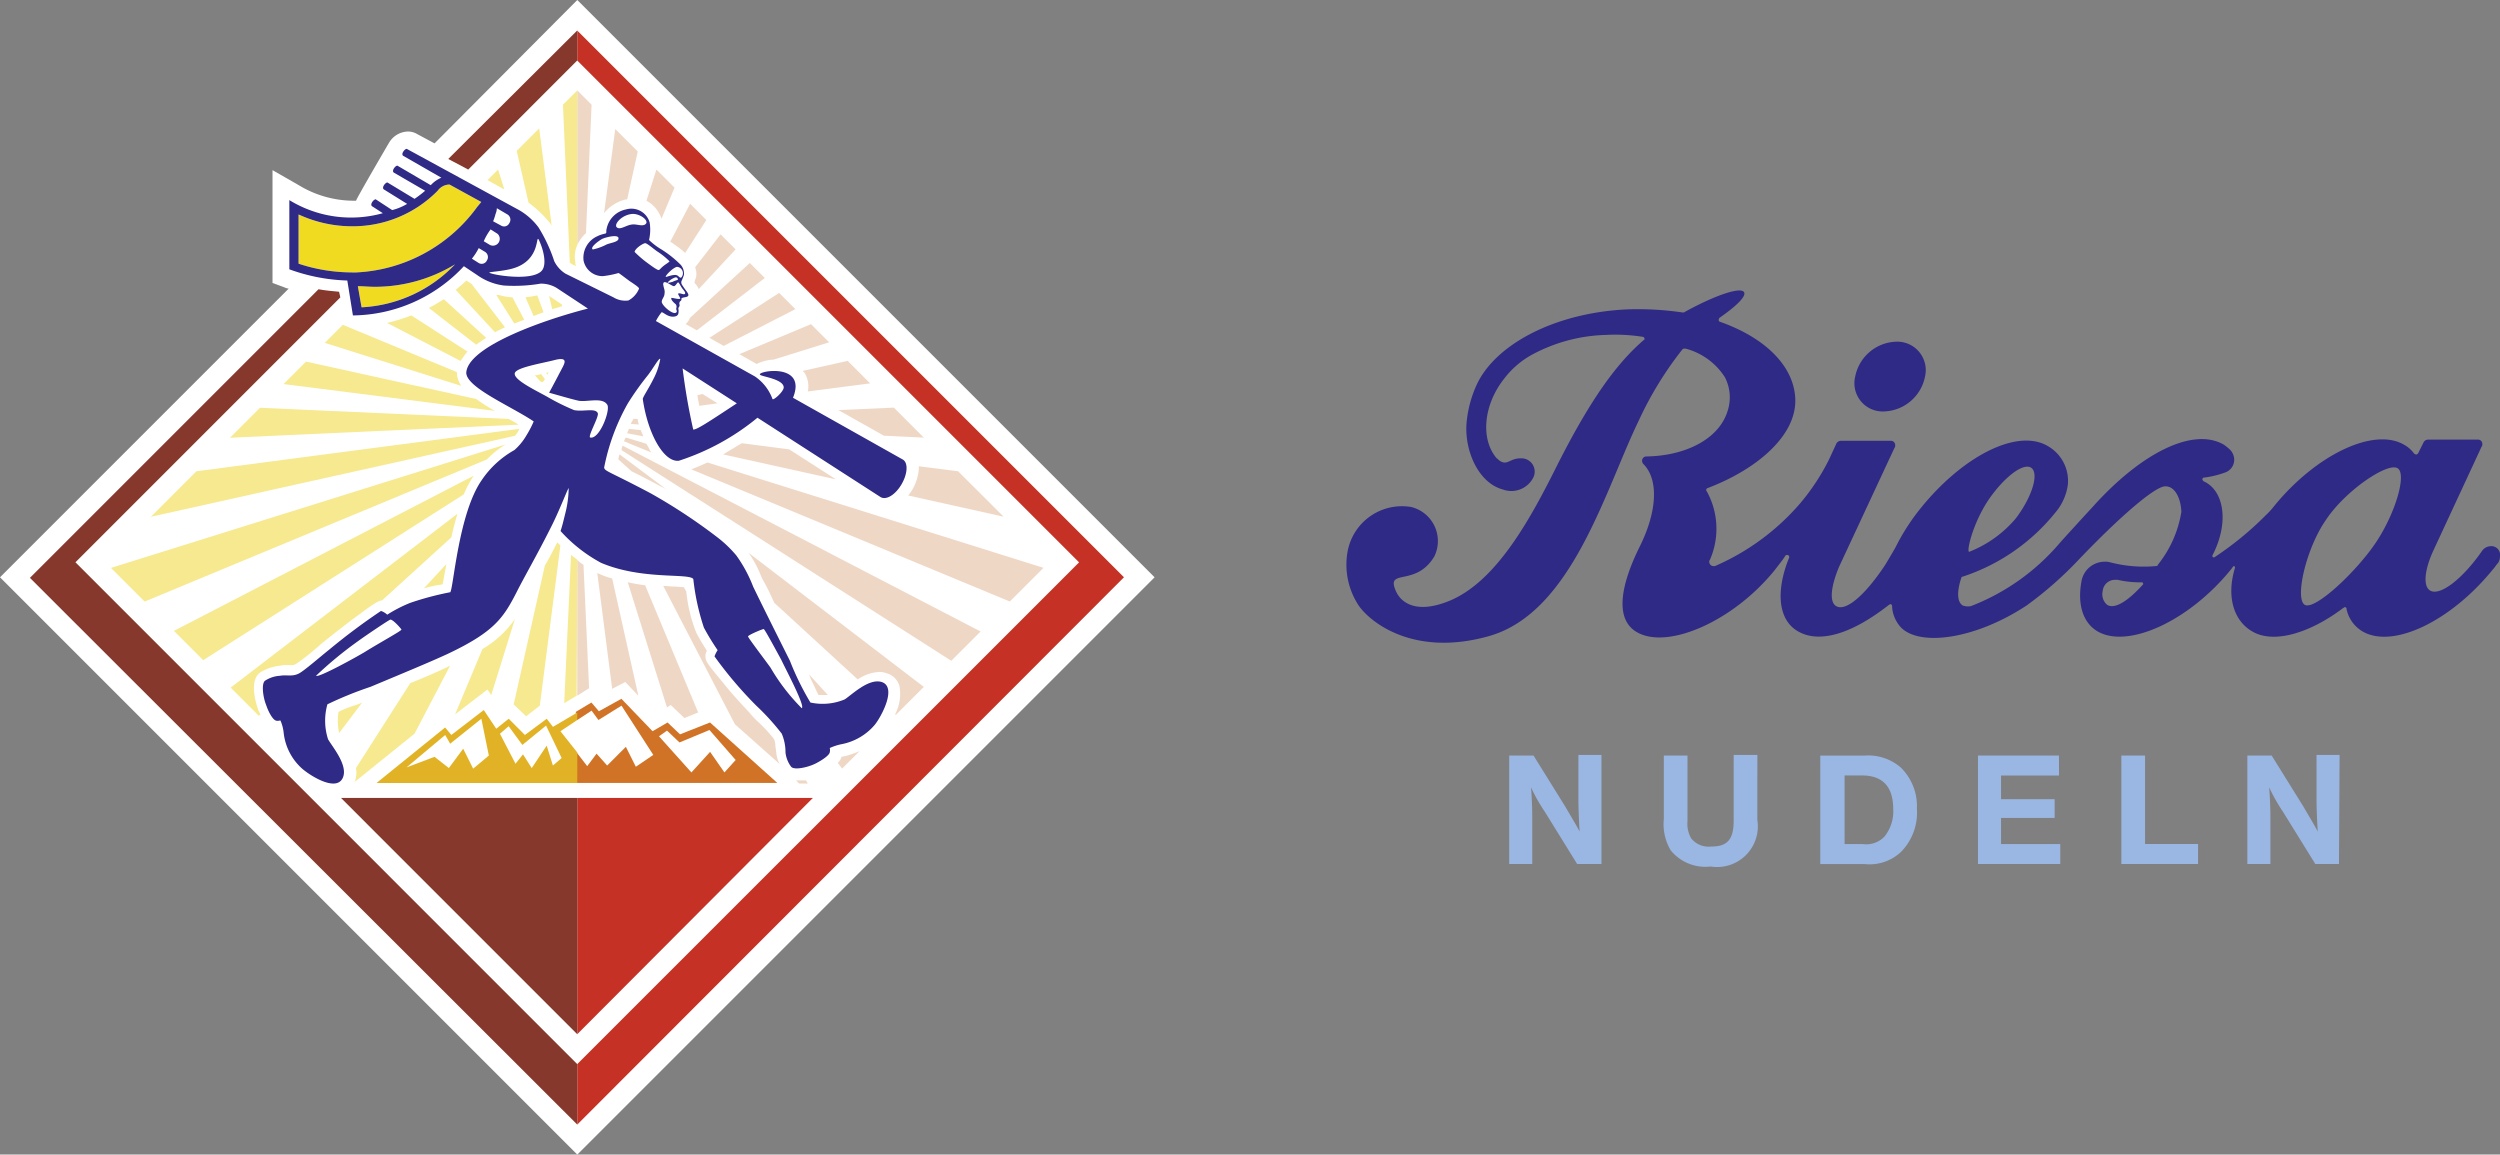
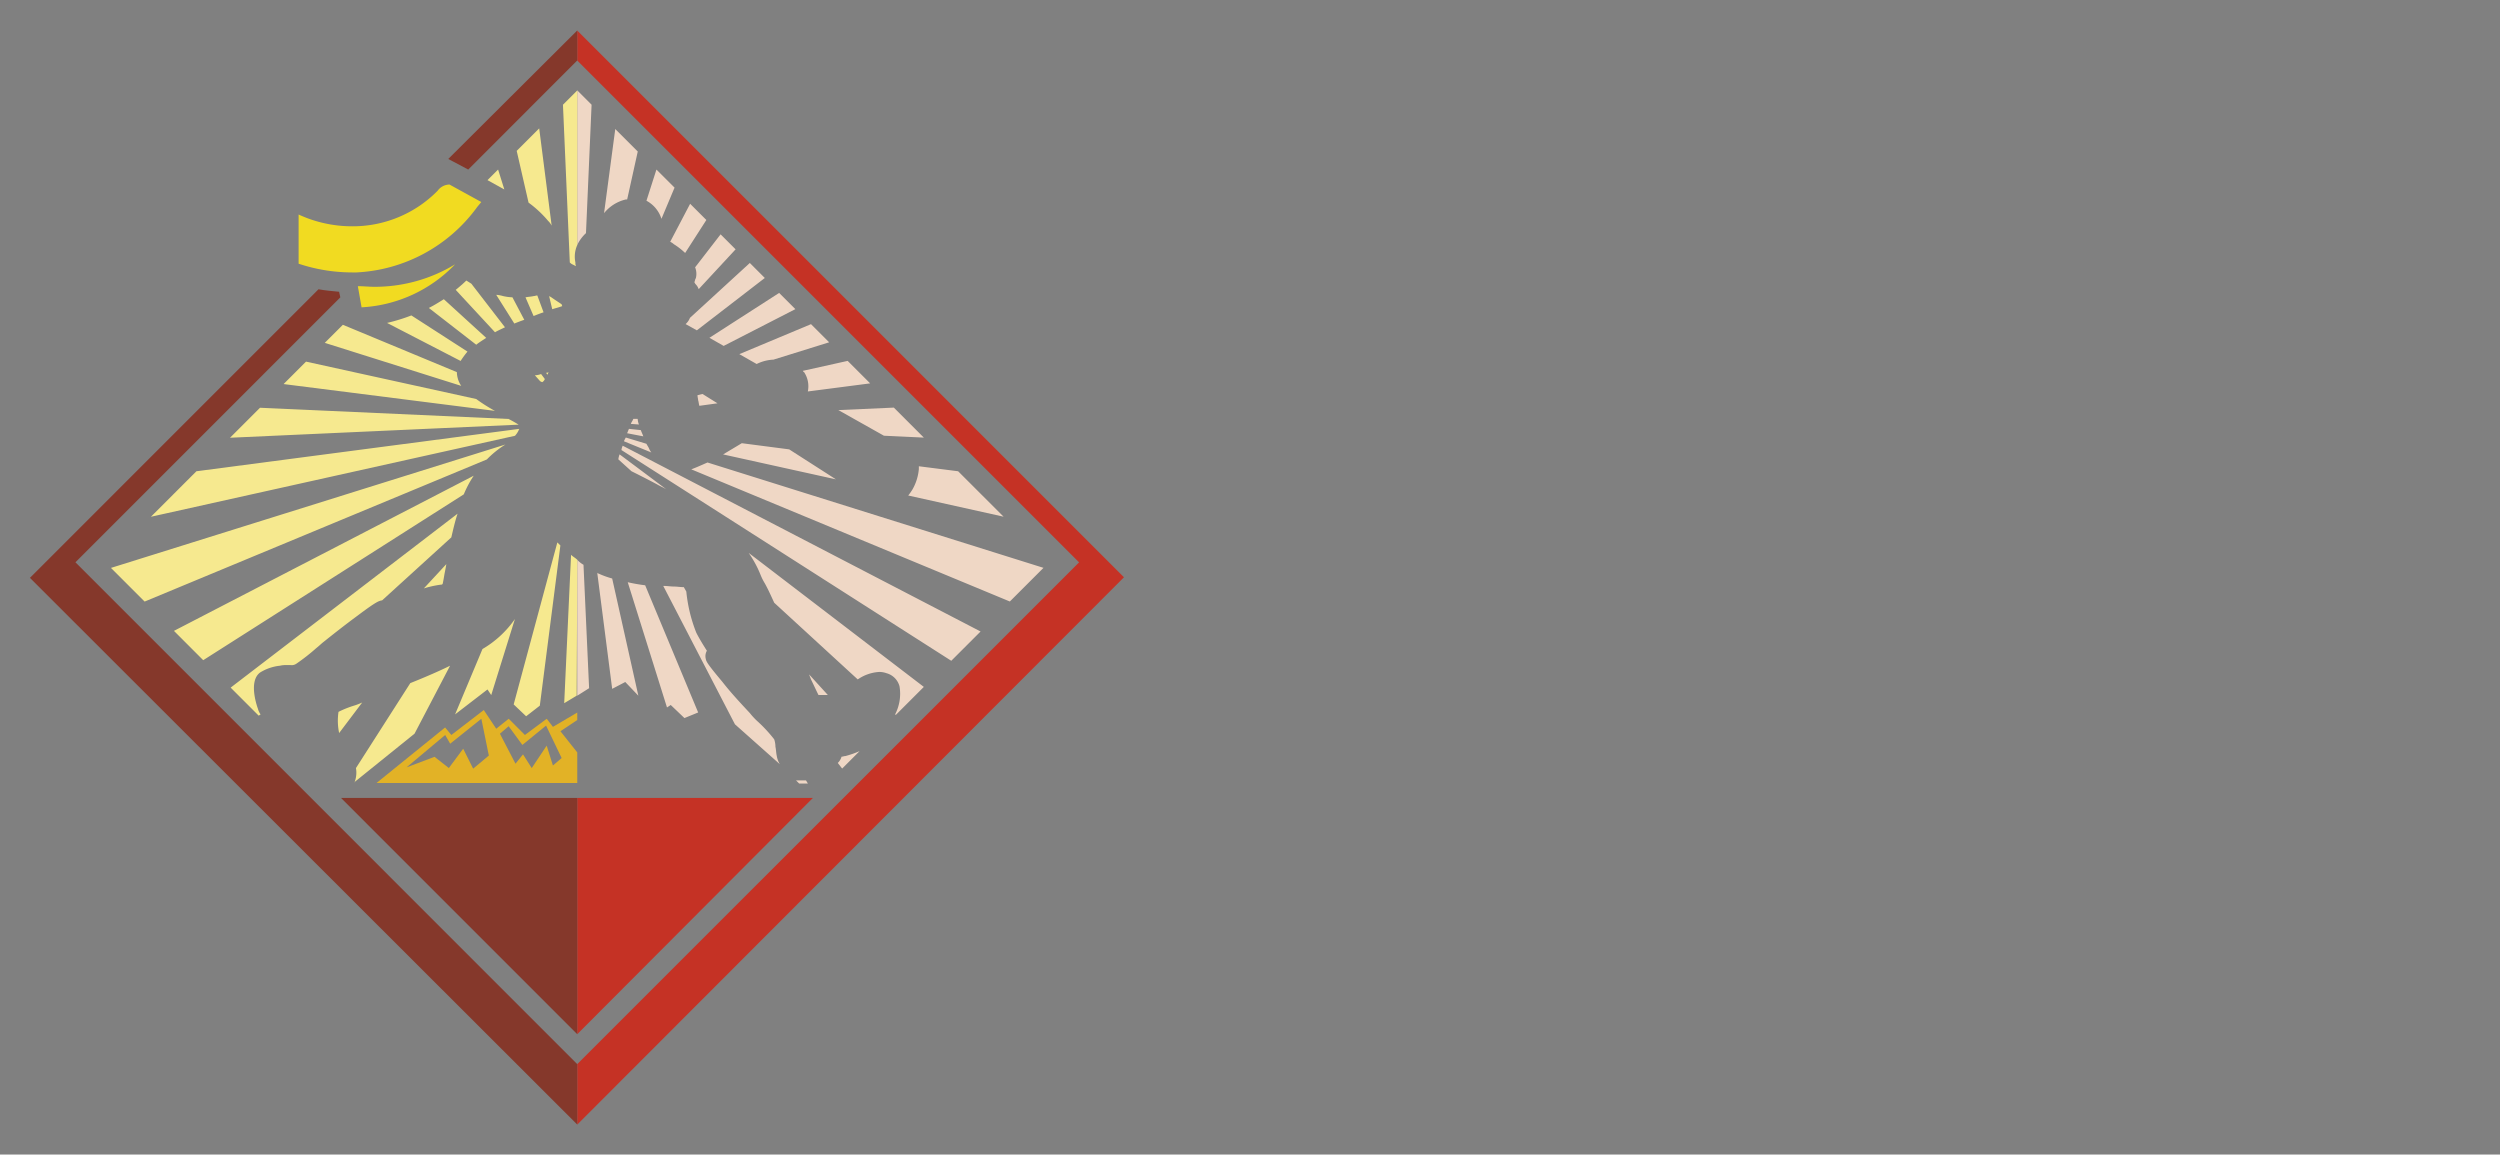
<svg xmlns="http://www.w3.org/2000/svg" width="166.725" height="76.995" viewBox="0 0 166.725 76.995">
  <rect x="0" y="0" width="166.725" height="76.995" fill="#808080" stroke="none" />
  <g id="Riesa_Logo" transform="translate(-10.6 -9.7)">
-     <path id="Pfad_7043" data-name="Pfad 7043" d="M258.811,138.075h-1.58l-2.162-3.492a11.67,11.67,0,0,1-.915-1.621c.042.5.083,1.289.083,2.037v3.076H252.7v-7.234h1.621l2.12,3.409c.457.79.79,1.33.956,1.663-.042-.54-.083-1.621-.083-2.079V130.8h1.538v7.275Zm10.435-2.952a2.716,2.716,0,0,1-3.118,3.118,2.974,2.974,0,0,1-2.661-1.081,3.423,3.423,0,0,1-.457-2.079v-4.241h1.58v4.365a1.924,1.924,0,0,0,.249,1.164,1.487,1.487,0,0,0,1.33.54c1.081,0,1.5-.457,1.5-1.746V130.8h1.58Zm5.82,1.621h1.206a1.68,1.68,0,0,0,1.455-.5,2.68,2.68,0,0,0,.582-1.829c0-1.5-.707-2.245-2.079-2.245h-1.164v4.573Zm1.33-5.9a3.309,3.309,0,0,1,2.411.79,3.6,3.6,0,0,1,1.081,2.744,3.74,3.74,0,0,1-1.039,2.869,3.048,3.048,0,0,1-2.453.831h-2.952v-7.234Zm12.971,1.33H285.5v1.58h3.575V135H285.5v1.746h3.949v1.33h-5.488v-7.234h5.4Zm9.271,5.9h-5.114v-7.234h1.58v5.9h3.534Zm9.4,0h-1.58l-2.162-3.492a11.659,11.659,0,0,1-.915-1.621c.042.5.083,1.289.083,2.037v3.076h-1.538v-7.234h1.621l2.12,3.409c.457.79.79,1.33.956,1.663-.042-.54-.083-1.621-.083-2.079V130.8h1.538l-.042,7.275Z" transform="translate(-141.45 -70.754)" fill="#9ab6e2" />
-     <path id="Pfad_7044" data-name="Pfad 7044" d="M265.162,62.024a2.882,2.882,0,0,1-2.744,2.328,1.884,1.884,0,0,1-1.912-2.328A2.882,2.882,0,0,1,263.25,59.7a1.9,1.9,0,0,1,1.912,2.328m30.1,11.017c-1.289,1.954-4.116,4.615-4.781,4.2s.083-3.742,1.414-5.654c1.289-1.954,4.116-3.866,4.781-3.451.624.374-.125,2.952-1.414,4.906m-15.549,2.827c-1,1.122-1.912,1.7-2.411,1.372a.926.926,0,0,1-.291-.915.82.82,0,0,1,.832-.748h.166a6.7,6.7,0,0,0,1.621.166c.042,0,.083.042.083.125h0M269.361,70.3c1.039-1.538,2.328-2.536,2.869-2.2s.125,1.871-1,3.367a7.775,7.775,0,0,1-3.118,2.245c-.208.042.208-1.829,1.247-3.409m33.55,3.035a.727.727,0,0,0-.582.291c-1.289,1.871-2.827,3.076-3.492,2.661-.457-.291-.374-1.33.208-2.619l3.243-6.984c.042-.042.042-.083.042-.166a.284.284,0,0,0-.291-.291h-3.326a.35.35,0,0,0-.291.166l-.374.748c-.042.042-.083.083-.125.083s-.083-.042-.125-.042a2.069,2.069,0,0,0-.707-.624c-2.037-1.164-5.9.707-8.689,4.157a5.042,5.042,0,0,1-.54.582,21.405,21.405,0,0,1-3.409,2.785h-.042a.089.089,0,0,1-.083-.083v-.042c1.164-2.245.748-4.365-.582-4.947-.042-.042-.083-.083-.083-.125a.11.11,0,0,1,.125-.125,6.534,6.534,0,0,0,1.372-.333.9.9,0,0,0,.624-.873.981.981,0,0,0-.291-.665,3.635,3.635,0,0,0-.416-.333c-2.037-1.164-5.488.54-8.73,4.157-.5.54-1.871,2.037-2.2,2.411a14.742,14.742,0,0,1-5.9,4.2.913.913,0,0,1-.582-.042c-.374-.249-.374-.956-.083-1.829a.089.089,0,0,1,.083-.083,13.213,13.213,0,0,0,6.194-4.282,3.587,3.587,0,0,0,.831-1.871,2.672,2.672,0,0,0-1.372-2.578c-2.037-1.164-5.654.707-8.439,4.157a14.137,14.137,0,0,0-1.663,2.578c-.208.374-.457.79-.707,1.206-1.289,1.954-2.619,3.16-3.284,2.744-.457-.291-.333-1.33.208-2.619l3.7-7.941c.042-.042.042-.083.042-.166a.284.284,0,0,0-.291-.291H259.55a.35.35,0,0,0-.291.166l-.5,1.081a14.572,14.572,0,0,1-1.912,2.91,15.754,15.754,0,0,1-5.7,4.2h-.083a.284.284,0,0,1-.291-.291.153.153,0,0,1,.042-.125,5.167,5.167,0,0,0-.208-4.573.145.145,0,0,1-.042-.083c0-.042.042-.125.083-.125,3.284-1.247,5.945-3.492,5.862-5.945-.083-2.245-2.079-4.116-5.03-5.155-.042,0-.083-.083-.083-.125s.042-.083.042-.125c1.081-.748,1.788-1.414,1.663-1.7-.166-.416-1.912.166-3.95,1.289a.041.041,0,0,0-.042.042h-.125a20.408,20.408,0,0,0-3.617-.208c-4.906.208-8.938,2.37-10.144,5.114a7.8,7.8,0,0,0-.624,2.328c-.208,1.829.707,4.116,2.411,4.573a1.639,1.639,0,0,0,2-.748.887.887,0,0,0-.831-1.33c-.707,0-.873.5-1.372.166-.083-.042-.125-.125-.208-.166-1.081-1.247-.915-3.534.5-5.321a5.9,5.9,0,0,1,1.829-1.58,10.986,10.986,0,0,1,4.947-1.33,11.833,11.833,0,0,1,2.453.125.133.133,0,0,1,.125.125c0,.042,0,.083-.042.083-1.788,1.538-3.534,3.908-5.779,8.356-1.746,3.492-4.033,7.774-7.234,9.063-2.162.873-3.243.125-3.575-.79-.54-1.372,1.413-.166,2.619-2.2a2.34,2.34,0,0,0-1.538-3.284,3.685,3.685,0,0,0-4.241,2.91,4.94,4.94,0,0,0,.624,3.492c.582,1.039,3.534,3.7,8.814,2.2,5.529-1.58,7.733-9.77,9.978-14.385a23.428,23.428,0,0,1,2.91-4.739.153.153,0,0,1,.125-.042h.083a4.448,4.448,0,0,1,2.619,1.912,2.92,2.92,0,0,1,.166,2.287c-.582,1.829-2.785,2.952-5.4,2.993a.284.284,0,0,0-.291.291.318.318,0,0,0,.083.208c1.039,1.039.915,3.16-.208,5.446-1.289,2.578-1.746,4.906-.208,5.779,2.037,1.164,6.4-.707,9.188-4.157.249-.333.5-.624.707-.956a.153.153,0,0,1,.125-.042.133.133,0,0,1,.125.125v.042c-.915,2.245-.748,4.2.624,4.947,1.5.831,3.7.042,6.028-1.788.042,0,.042-.042.083-.042a.11.11,0,0,1,.125.125,2.226,2.226,0,0,0,.624,1.455c1.289,1.247,4.947.748,8.356-1.5a24.842,24.842,0,0,0,3.492-3.076c2.785-2.91,4.989-4.781,5.7-4.864h.083c.582,0,1,.748,1.039,1.7a7.557,7.557,0,0,1-1.538,3.492.145.145,0,0,0-.042.083.153.153,0,0,1-.125.042,8.824,8.824,0,0,1-3.035-.249,1.151,1.151,0,0,0-.374-.042A1.567,1.567,0,0,0,275.6,75.66c-.291,1.538.083,2.785,1.081,3.367,2.037,1.164,6.111-.707,8.9-4.157.042-.042.083-.125.125-.166l.042-.042a.089.089,0,0,1,.083.083v.042c-.582,1.912-.083,3.534,1.164,4.241,1.413.831,3.825.125,6.07-1.58.042,0,.042-.042.083-.042a.11.11,0,0,1,.125.125,2.271,2.271,0,0,0,1.081,1.5c2.037,1.164,5.9-.707,8.689-4.157.125-.125.208-.291.333-.416a.7.7,0,0,0,.125-.416.584.584,0,0,0-.582-.707" transform="translate(-126.182 -27.213)" fill="#2e2a85" />
    <g id="Gruppe_2385" data-name="Gruppe 2385" transform="translate(10.6 9.7)">
-       <path id="Pfad_7045" data-name="Pfad 7045" d="M49.1,9.7l-9.52,9.562-1.164-.624a1.173,1.173,0,0,0-.624-.166,1.505,1.505,0,0,0-1.247.748c-.125.208-2.162,3.7-2.2,3.866h-.208a7.07,7.07,0,0,1-3.617-1.039l-1.746-1v7.525l.79.291a.771.771,0,0,0,.291.083L10.6,48.2l38.5,38.5,38.5-38.5Z" transform="translate(-10.6 -9.7)" fill="#fff" />
      <path id="Pfad_7046" data-name="Pfad 7046" d="M62.45,46.077,62.7,47.49a9.327,9.327,0,0,0,6.236-2.869,10.305,10.305,0,0,1-5.363,1.5c-.374,0-.748-.042-1.122-.042m-.374-.915h.249a10.588,10.588,0,0,0,8.024-4.282c.083-.125.208-.249.333-.416L68.561,39.3a1,1,0,0,0-.79.416,7.936,7.936,0,0,1-5.7,2.37A8.5,8.5,0,0,1,58.5,41.3V44.58a11.305,11.305,0,0,0,3.575.582" transform="translate(-38.586 -26.994)" fill="#f1db21" />
-       <path id="Pfad_7047" data-name="Pfad 7047" d="M62.384,37.243l-1.538-.956c-.083-.042-.083-.166,0-.291s.208-.208.249-.166l1.788,1.081a7.992,7.992,0,0,0,.707-.54l-2.079-1.206c-.083-.042-.083-.166,0-.291s.208-.208.249-.166L63.964,36a2.017,2.017,0,0,1,.707-.5l-2.536-1.455c-.083-.042-.083-.166,0-.291s.208-.208.249-.166L69.7,37.576a4.231,4.231,0,0,1,1.455,1.247A10.265,10.265,0,0,1,72.2,41.068a2.053,2.053,0,0,0,.748.831l3.2,1.58a1.507,1.507,0,0,0,1,.208,1.558,1.558,0,0,0,.707-.79c0-.083-.249-.249-.624-.5-.291-.208-.707-.54-.748-.54a6.306,6.306,0,0,1-1.039.208,1.294,1.294,0,0,1-1.289-1.039,1.569,1.569,0,0,1,.915-1.621c.333-.166.582-.166.582-.208.042-.042,0-.166.042-.291a1.636,1.636,0,0,1,1.289-1.289,1.269,1.269,0,0,1,1.58.873,3.045,3.045,0,0,1-.042,1.164,4.271,4.271,0,0,0,.748.582,7.16,7.16,0,0,1,1.372,1.081.9.9,0,0,1,.208.665,4.311,4.311,0,0,1-.166.416c-.042.166.042.249.125.374.125.208.374.457.333.582-.042.166-.5.083-.457.249,0,.125-.125.125-.125.208-.042.083,0,.125,0,.208s-.083.125-.083.208a.864.864,0,0,1,0,.333c-.042.166-.208.208-.374.208-.374,0-.665-.333-.748-.291a3.537,3.537,0,0,0-.374.582l6.61,3.7a3.117,3.117,0,0,1,1.164,1.5c.042.125.707-.457.748-.748.042-.582-1.5-.748-1.58-.873-.208-.249,3.16-.831,2.2,1.538l7.317,4.116c.374.208.333.956-.083,1.663s-1.039,1.081-1.413.831l-8.19-5.28a15.952,15.952,0,0,1-5.238,2.869c-1,.125-2.079-1.788-2.411-4.116,0-.125.374-.665.707-1.33a4.529,4.529,0,0,0,.457-1.33c-.042-.166-.5.665-.831,1.081a19.141,19.141,0,0,0-1.33,1.871,14.136,14.136,0,0,0-1.58,4.282c.042.249.333.249,3.076,1.7a37.066,37.066,0,0,1,4.532,2.993,7.985,7.985,0,0,1,1.206,1.164,9.214,9.214,0,0,1,1.122,2.079c.582,1.206,1.455,2.952,2.453,4.947A18.652,18.652,0,0,0,89.283,70.5a3.815,3.815,0,0,0,2.287-.208c.457-.291,1.58-1.414,2.453-1.164,1.081.333-.042,2.37-.457,2.869a3.851,3.851,0,0,1-2.245,1.289,3.657,3.657,0,0,0-.748.249.618.618,0,0,1,0,.291c-.042.208-.54.54-.956.748-.5.249-1.414.457-1.621.208a1.925,1.925,0,0,1-.374-.956,3.181,3.181,0,0,0-.249-1.247,15.808,15.808,0,0,0-1.7-1.871,26.652,26.652,0,0,1-2.785-3.284,1.881,1.881,0,0,1,.208-.416,16.221,16.221,0,0,1-.915-1.5,15.406,15.406,0,0,1-.707-3.243c-.291-.416-3.409.083-6.153-1.081a10.03,10.03,0,0,1-2.7-2.12c.125-.374.208-.748.333-1.247a7.051,7.051,0,0,0,.208-1.621c-.083.083-.665,1.621-1.206,2.661-.873,1.746-1.788,3.326-2.287,4.324-.873,1.7-1.5,2.619-4.573,4.074-1.164.54-3.076,1.33-5.155,2.2a24.616,24.616,0,0,0-2.869,1.164,4.031,4.031,0,0,0,.042,2.328c.249.457,1.33,1.7,1,2.536-.416,1.081-2.37-.208-2.827-.665A3.742,3.742,0,0,1,54.153,72.5a2.818,2.818,0,0,0-.208-.79c-.042-.042-.083.042-.291,0s-.5-.54-.665-1.039c-.208-.5-.333-1.414-.083-1.621a2.035,2.035,0,0,1,1-.333c.457-.083.831.083,1.289-.166.374-.208,1.372-1.081,2-1.58a42.153,42.153,0,0,1,3.451-2.578,1.181,1.181,0,0,1,.416.249,9.047,9.047,0,0,1,1.538-.79,19.918,19.918,0,0,1,2.661-.707c.208-.166.54-5.2,2.079-7.442a6.379,6.379,0,0,1,2.2-2.037,3.862,3.862,0,0,0,.79-.956,7.106,7.106,0,0,0,.5-.956c-1.538-1.039-4.656-2.328-4.49-3.326.249-1.746,5.321-3.492,8.107-4.2l-2.079-1.372a2.014,2.014,0,0,0-1.081-.291,10.612,10.612,0,0,1-2.453.125,3.951,3.951,0,0,1-1.788-.707l-.873-.582a10.237,10.237,0,0,1-7.4,3.284l-.374-2.328a12.273,12.273,0,0,1-3.866-.748V36.994a7.861,7.861,0,0,0,6.236.873l-.707-.457c-.083-.042-.083-.166,0-.291s.208-.208.249-.166l1.081.707a3.791,3.791,0,0,0,1-.416M66.708,40.9l.457.291a.383.383,0,0,0,.54-.166.409.409,0,0,0-.125-.582l-.416-.249a4.12,4.12,0,0,1-.457.707m.79-1.164.416.249a.454.454,0,0,0,.5-.748l-.457-.291a3.868,3.868,0,0,0-.457.79m.624-1.33.54.291a.383.383,0,0,0,.54-.166.409.409,0,0,0-.125-.582l-.707-.416a.993.993,0,0,1-.083.374,3.467,3.467,0,0,1-.166.5m16.255,12.14L80.76,48.219a41.064,41.064,0,0,0,.707,4.074c.208.042,1.081-.54,2.91-1.746m-11.765-2.12c.166-.374.665-1-.291-.79-.956.249-2.578.5-2.744.873-.166.416,1.206,1.081,2.12,1.58A14.858,14.858,0,0,0,73.526,51c.624.125,1.414-.166,1.58.208.083.249-.707,1.58-.5,1.621.624.125,1.372-1.871,1.122-2.2-.333-.5-1.289-.166-1.871-.249-.416-.083-1.538-.416-2-.54.249-.457.624-1.164.748-1.414M62.01,65.638c0-.042-.582-.707-.748-.665-.125.042-1.663,1.081-2.12,1.414a26,26,0,0,0-2.827,2.328c.125.166,2.619-1.206,3.243-1.58,1-.624,2.453-1.414,2.453-1.5M86.165,65.6c-.083,0-1.081.416-1.039.5,0,.083,1.206,1.663,1.5,2.079a13.219,13.219,0,0,0,2.079,2.7c.249-.125-1.039-2.536-1.372-3.243-.457-.831-1.081-2-1.164-2.037M79.388,43.854c.125.291.79.831.956.624.083-.083-.042-.166,0-.291a.275.275,0,0,0-.042-.249c-.208-.166-.333-.333-.291-.416,0-.042.54.125.582.042.042-.042-.166-.291-.125-.333.083-.083.416.125.457,0,.042-.083-.083-.208-.208-.374-.083-.125-.208-.374-.249-.374-.083,0-.166.249-.291.249-.166,0-.748-.54-.707-.083.042.249.125.374.083.582,0,.249-.249.416-.166.624m-.208-2.2c.042,0,.166-.166.333-.291s.374-.249.374-.291a4.84,4.84,0,0,0-.831-.665c-.291-.208-.665-.54-.79-.54s-.665.333-.707.582a7.436,7.436,0,0,0,.707.624c.333.249.831.624.915.582m-2.827-2.869c.208.249.624-.125,1.039-.166.333-.042.707.166.915-.042s-.333-.665-.873-.665c-.707.042-1.247.665-1.081.873m-1.58,1.5a3.581,3.581,0,0,0,.915-.333c.291-.125.873-.166.79-.457-.083-.208-.79-.042-1.081.083-.291.166-.831.582-.624.707M71.2,39.7c-.291-.624.208,1.33-1.829,1.871-.624.166-1.455.208-1.5.249-.042.125,2.952.665,3.534-.166.291-.416.083-1.33-.208-1.954m9.229,2.619c.042-.042,0-.208-.166-.166a1.279,1.279,0,0,0-.5.333c0,.042.166,0,.333-.042a1.711,1.711,0,0,1,.333-.125m-.79-.208c0,.042.333-.125.624-.125.249,0,.291.249.416.166a.427.427,0,0,0-.291-.707c-.249.042-.79.582-.748.665M59.1,42.731l.249,1.414a9.24,9.24,0,0,0,6.236-2.869,10.305,10.305,0,0,1-5.363,1.5c-.374,0-.748-.042-1.122-.042m-.374-.915h.249A10.588,10.588,0,0,0,67,37.534c.083-.125.208-.249.333-.416l-2.12-1.164a1,1,0,0,0-.79.416,7.936,7.936,0,0,1-5.7,2.37,8.5,8.5,0,0,1-3.575-.79v3.284a11.305,11.305,0,0,0,3.575.582" transform="translate(-35.237 -23.649)" fill="#2e2a85" />
      <path id="Pfad_7048" data-name="Pfad 7048" d="M112.7,76.1" transform="translate(-70.253 -48.495)" fill="#dfdeee" />
      <path id="Pfad_7049" data-name="Pfad 7049" d="M104.614,56.42a5.933,5.933,0,0,0,.915.333l1.746,7.816-.873-.915-.873.457-1-7.774a.089.089,0,0,0,.083.083m1.621-8.523a.771.771,0,0,0-.083.291L128.144,62.24l1.954-1.954Zm.333,9.1,2.619,8.356.249-.166.915.873.915-.374-3.534-8.481A11.4,11.4,0,0,1,106.567,57M116.5,68.559c-.042-.208-.042-.416-.083-.582a1.551,1.551,0,0,0-.083-.5,9.6,9.6,0,0,0-1.164-1.247,4.985,4.985,0,0,1-.457-.5c-.54-.582-1.247-1.33-1.829-2.079-1.081-1.289-1.081-1.372-1.122-1.58a.716.716,0,0,1,.083-.5c-.291-.457-.54-.873-.707-1.206a10.128,10.128,0,0,1-.665-2.744l-.166-.291c-.208,0-.457-.042-.665-.042s-.457-.042-.707-.042l4.781,9.229,2.993,2.661a1.561,1.561,0,0,1-.208-.582m1.455,1.663h-.166l.208.208h.582l-.125-.208h-.5m.707-7.068c.042.125.083.208.125.333.166.333.374.79.5,1.039h.624Zm2.411,5.446c-.083,0-.166.042-.249.042a.911.911,0,0,1-.249.416l.291.374,1.164-1.164a6.463,6.463,0,0,1-.956.333m-15.05-20.122a1.285,1.285,0,0,0-.083.333l.873.79c.416.208,1,.5,1.7.873.208.125.416.208.624.333Zm8.606,6.569a7.238,7.238,0,0,1,.79,1.455,3.8,3.8,0,0,0,.291.582c.208.374.416.831.624,1.289l5.571,5.114a2.784,2.784,0,0,1,1.455-.5,1.494,1.494,0,0,1,.457.083,1.235,1.235,0,0,1,.873.873,2.984,2.984,0,0,1-.291,1.871l.042.042,1.871-1.871Zm-2.744-6.028c-.374.166-.748.333-1.081.457l21.244,8.814,2.245-2.245Zm-5.571-1.414,1.829.748a1.042,1.042,0,0,1-.166-.291c-.042-.083-.125-.208-.166-.291l-1.372-.416a1.385,1.385,0,0,0-.125.249m19.664,1.871a3.3,3.3,0,0,1-.416,1.33,3.594,3.594,0,0,1-.291.416l6.361,1.414L128.6,49.6l-2.619-.333v.208m-11.807-1.746-1.247.748,7.525,1.663-3.118-2Zm-6.569-.457c-.042-.125-.125-.291-.166-.416l-.79-.083c-.042.083-.083.208-.125.291Zm16.047-.042,2.661.125-2-2-3.7.166Zm-16.339-.748a1.214,1.214,0,0,1-.083-.374h-.291c-.042.125-.125.208-.166.333Zm4.033-1.247,1.206-.166-1-.624-.333.083c0,.125.042.249.042.333.042.125.042.249.083.374m6.984-2.245a1.7,1.7,0,0,1,.249,1.289l4.157-.54-1.5-1.5-2.993.665c.042.042.042.083.083.083m-3.16-.54a2.813,2.813,0,0,1,1.123-.291L120,41,118.79,39.79l-4.781,2Zm-2.2-1.206,4.781-2.453-1.081-1.081L112.014,40.7Zm-2.536-1.455.748.416,4.532-3.492-1-1-3.991,3.658a1.061,1.061,0,0,1-.291.416m.665-3.035c-.042.083-.042.166-.083.249.042.042.042.083.083.125a.905.905,0,0,1,.208.333L113.76,34.8l-1-1-1.7,2.2a1.159,1.159,0,0,1,.042.748m-1.455-2.287a4.569,4.569,0,0,1,.748.582l1.414-2.2-1.081-1.081-1.33,2.536a.87.87,0,0,1,.249.166m-.831-1.7.873-2.079L108.48,29.48l-.665,2.079a2.069,2.069,0,0,1,1,1.206m-2.37-1.289h.083l.707-3.2-1.5-1.5-.748,5.612a2.638,2.638,0,0,1,1.455-.915M103.2,64.568l.79-.5-.374-8.232a1.627,1.627,0,0,1-.416-.333Zm0-40.368V34.51a2.586,2.586,0,0,1,.582-.79l.374-8.564L103.2,24.2Z" transform="translate(-64.703 -18.172)" fill="#efd7c5" />
-       <path id="Pfad_7050" data-name="Pfad 7050" d="M59.5,34.51V24.2l-.956.956L59,35.674a.574.574,0,0,0,.166.125l.249.125a.527.527,0,0,1-.042-.249A1.888,1.888,0,0,1,59.5,34.51m0,20.995c-.125-.125-.291-.208-.416-.333l-.457,9.895.831-.5.042-9.063Zm-1.33-1.164c-.291.54-.54,1.081-.831,1.538L55.257,65.15l.831.79L57,65.233l1.372-10.684-.208-.208M53.178,61.45l-1.829,4.365,2.162-1.663.249.374,1.58-5.072a6.777,6.777,0,0,1-2.162,2m-4.823,2.287-3.617,5.654a1.728,1.728,0,0,1-.083.915.041.041,0,0,1-.042.042L48.646,67.1l2.37-4.532c-.665.333-1.621.748-2.661,1.164m2.162-6.61c.042-.166.083-.416.125-.665.042-.208.083-.416.125-.665l-1.5,1.621a6.964,6.964,0,0,1,1.122-.249.153.153,0,0,0,.125-.042m-5.9,8.107a6.7,6.7,0,0,0-1.039.416,4.011,4.011,0,0,0,.042,1.414l1.538-2.037a4.662,4.662,0,0,1-.54.208m-6.4.249s-.707-1.829.125-2.453a3.1,3.1,0,0,1,1.33-.457,1.56,1.56,0,0,1,.416-.042h.291a.559.559,0,0,0,.374-.083,13.588,13.588,0,0,0,1.33-1.039c.208-.166.374-.333.54-.457.624-.5,1.414-1.122,2.2-1.7,1.33-1,1.455-1,1.663-1.039l4.615-4.2c.125-.54.249-1.081.416-1.58l-15.133,11.6L38.253,65.9l.125-.083a1.245,1.245,0,0,1-.166-.333M52.6,49.893l-20,10.352L34.553,62.2,51.931,51.14a6.985,6.985,0,0,1,.665-1.247m2.12-2.079h0L28.4,56.046l2.245,2.245,22.824-9.479a6.376,6.376,0,0,1,1.247-1m.873-.956c0-.042.042-.042.042-.083L34.1,49.6l-3.035,3.035,24.279-5.4a1.451,1.451,0,0,0,.249-.374m-.665-.748-16.588-.748-2,2,19.249-.873c-.208-.125-.416-.249-.665-.374M41.413,42.285l-1.5,1.5,14.094,1.788a10.868,10.868,0,0,1-1.247-.79l-11.35-2.494Zm10.061.707-7.608-3.16L42.66,41.037l9.1,2.869a1.68,1.68,0,0,1-.291-.915m-3.035-3.783a12.084,12.084,0,0,1-1.621.5l4.906,2.536a5.949,5.949,0,0,1,.457-.624ZM50.6,38.127c-.333.208-.665.416-1,.582l3.16,2.453c.208-.166.416-.291.665-.457L50.6,38.127Zm1.829-1.039L52.1,36.88c-.208.208-.457.416-.707.624l2.619,2.827c.208-.125.416-.208.665-.333l-2.245-2.91Zm4.906,6.361-.249-.333a1.23,1.23,0,0,1-.416.083l.333.374a.315.315,0,0,0,.166.083.415.415,0,0,0,.166-.208m.083-.416.083.125c.042-.042.042-.083.083-.166a.314.314,0,0,1-.166.042M55.174,38a3.209,3.209,0,0,1-.624-.083,2.145,2.145,0,0,0-.457-.083L55.3,39.749c.208-.083.416-.166.665-.249Zm-.54-7.192-.416-1.33-.707.707Zm2.2,7.068c-.083,0-.166.042-.249.042-.166.042-.333.042-.54.083l.54,1.247c.208-.083.416-.166.665-.249Zm.748-4.947a1.263,1.263,0,0,1,.208.291l-.831-6.486-1.5,1.5.79,3.451a7.421,7.421,0,0,1,1.33,1.247m.915,5.654c-.208.083-.416.125-.665.208l-.208-.873a.909.909,0,0,1,.208.125l.624.416Z" transform="translate(-21 -18.172)" fill="#f6e98f" />
-       <path id="Pfad_7051" data-name="Pfad 7051" d="M109.07,123.92l.831.79,2-.831,1.746,2-.748.831-.956-1.372-1.247,1.372-2.162-2.411Zm-5.987-.707.956-.624.457.624,1.538-.956,2.12,3.284-1.164.79-.665-1.33-1.247,1.247-.707-.79-.624.831-.707-.915v2.037h13.387l-4.49-4.033-2,.79-.831-.79-1,.582-2.079-2.162-1.5.831-.5-.582-1.039.624v.54Z" transform="translate(-64.586 -75.196)" fill="#d07327" />
+       <path id="Pfad_7050" data-name="Pfad 7050" d="M59.5,34.51V24.2l-.956.956L59,35.674a.574.574,0,0,0,.166.125l.249.125a.527.527,0,0,1-.042-.249A1.888,1.888,0,0,1,59.5,34.51m0,20.995c-.125-.125-.291-.208-.416-.333l-.457,9.895.831-.5.042-9.063Zm-1.33-1.164L55.257,65.15l.831.79L57,65.233l1.372-10.684-.208-.208M53.178,61.45l-1.829,4.365,2.162-1.663.249.374,1.58-5.072a6.777,6.777,0,0,1-2.162,2m-4.823,2.287-3.617,5.654a1.728,1.728,0,0,1-.083.915.041.041,0,0,1-.042.042L48.646,67.1l2.37-4.532c-.665.333-1.621.748-2.661,1.164m2.162-6.61c.042-.166.083-.416.125-.665.042-.208.083-.416.125-.665l-1.5,1.621a6.964,6.964,0,0,1,1.122-.249.153.153,0,0,0,.125-.042m-5.9,8.107a6.7,6.7,0,0,0-1.039.416,4.011,4.011,0,0,0,.042,1.414l1.538-2.037a4.662,4.662,0,0,1-.54.208m-6.4.249s-.707-1.829.125-2.453a3.1,3.1,0,0,1,1.33-.457,1.56,1.56,0,0,1,.416-.042h.291a.559.559,0,0,0,.374-.083,13.588,13.588,0,0,0,1.33-1.039c.208-.166.374-.333.54-.457.624-.5,1.414-1.122,2.2-1.7,1.33-1,1.455-1,1.663-1.039l4.615-4.2c.125-.54.249-1.081.416-1.58l-15.133,11.6L38.253,65.9l.125-.083a1.245,1.245,0,0,1-.166-.333M52.6,49.893l-20,10.352L34.553,62.2,51.931,51.14a6.985,6.985,0,0,1,.665-1.247m2.12-2.079h0L28.4,56.046l2.245,2.245,22.824-9.479a6.376,6.376,0,0,1,1.247-1m.873-.956c0-.042.042-.042.042-.083L34.1,49.6l-3.035,3.035,24.279-5.4a1.451,1.451,0,0,0,.249-.374m-.665-.748-16.588-.748-2,2,19.249-.873c-.208-.125-.416-.249-.665-.374M41.413,42.285l-1.5,1.5,14.094,1.788a10.868,10.868,0,0,1-1.247-.79l-11.35-2.494Zm10.061.707-7.608-3.16L42.66,41.037l9.1,2.869a1.68,1.68,0,0,1-.291-.915m-3.035-3.783a12.084,12.084,0,0,1-1.621.5l4.906,2.536a5.949,5.949,0,0,1,.457-.624ZM50.6,38.127c-.333.208-.665.416-1,.582l3.16,2.453c.208-.166.416-.291.665-.457L50.6,38.127Zm1.829-1.039L52.1,36.88c-.208.208-.457.416-.707.624l2.619,2.827c.208-.125.416-.208.665-.333l-2.245-2.91Zm4.906,6.361-.249-.333a1.23,1.23,0,0,1-.416.083l.333.374a.315.315,0,0,0,.166.083.415.415,0,0,0,.166-.208m.083-.416.083.125c.042-.042.042-.083.083-.166a.314.314,0,0,1-.166.042M55.174,38a3.209,3.209,0,0,1-.624-.083,2.145,2.145,0,0,0-.457-.083L55.3,39.749c.208-.083.416-.166.665-.249Zm-.54-7.192-.416-1.33-.707.707Zm2.2,7.068c-.083,0-.166.042-.249.042-.166.042-.333.042-.54.083l.54,1.247c.208-.083.416-.166.665-.249Zm.748-4.947a1.263,1.263,0,0,1,.208.291l-.831-6.486-1.5,1.5.79,3.451a7.421,7.421,0,0,1,1.33,1.247m.915,5.654c-.208.083-.416.125-.665.208l-.208-.873a.909.909,0,0,1,.208.125l.624.416Z" transform="translate(-21 -18.172)" fill="#f6e98f" />
      <path id="Pfad_7052" data-name="Pfad 7052" d="M82.35,125.97l-1,1.5-.582-.915-.5.624-1.039-2,.582-.5.915,1.247,1.58-1.289,1.039,2.162-.582.5-.416-1.33Zm-4.906,1.538-.665-1.33-.956,1.289-.956-.748L73,127.425l2.578-2.162.333.582,2.079-1.663.5,2.453Zm6.943-1.081-1.122-1.414,1.122-.748v-.5l-1.621.956-.416-.54-1.455,1.081-1.081-1.081-.831.665-.831-1.247-2.162,1.663-.416-.5L71,128.464H84.387v-2.037Z" transform="translate(-45.889 -76.247)" fill="#e2b226" />
      <path id="Pfad_7053" data-name="Pfad 7053" d="M103.2,137.7v15.757L118.915,137.7Z" transform="translate(-64.703 -84.486)" fill="#c53225" />
      <path id="Pfad_7054" data-name="Pfad 7054" d="M81.056,137.7H65.3l15.756,15.757Z" transform="translate(-42.559 -84.486)" fill="#85382b" />
      <path id="Pfad_7055" data-name="Pfad 7055" d="M103.2,14.6v2l33.467,33.467L103.2,83.529v4.033l36.46-36.5Z" transform="translate(-64.703 -12.563)" fill="#c53225" />
      <path id="Pfad_7056" data-name="Pfad 7056" d="M51.9,87.562V83.529L18.435,50.062,36.1,32.394l-.083-.374c-.457-.042-.915-.083-1.372-.166L15.4,51.1l36.5,36.46Zm0-70.967v-2L43.3,23.164l1.33.707Z" transform="translate(-13.404 -12.563)" fill="#85382b" />
    </g>
  </g>
</svg>